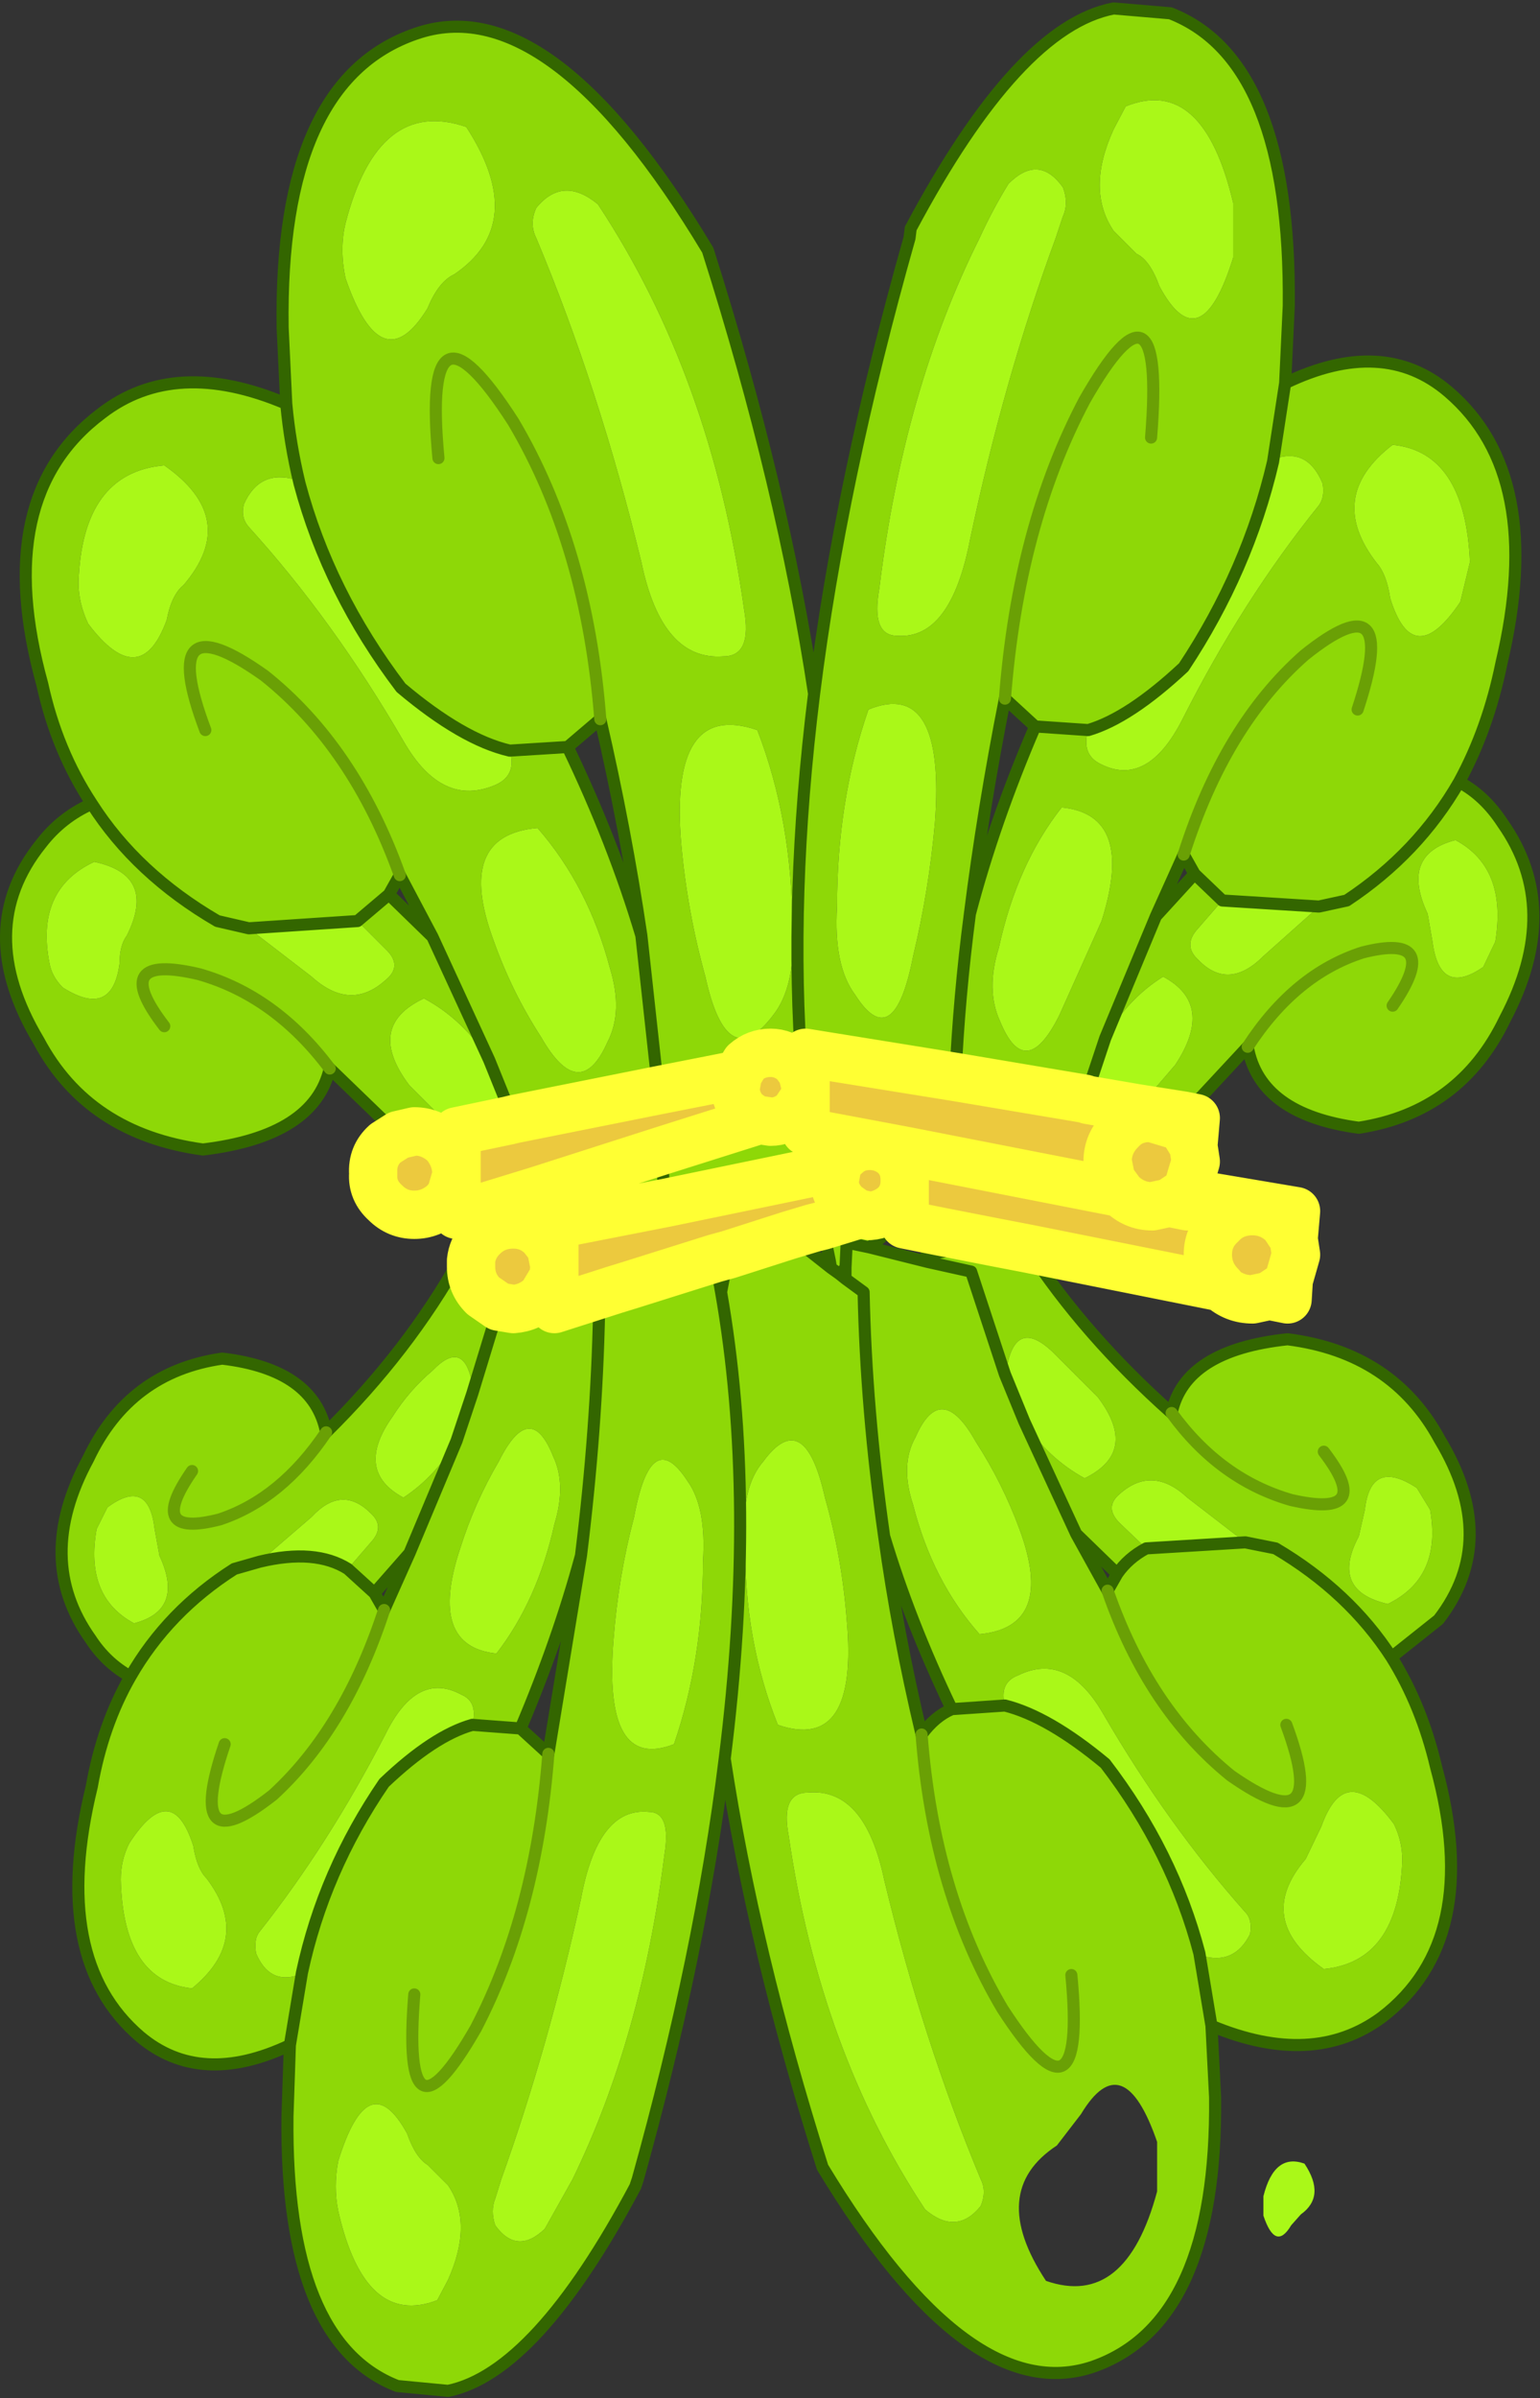
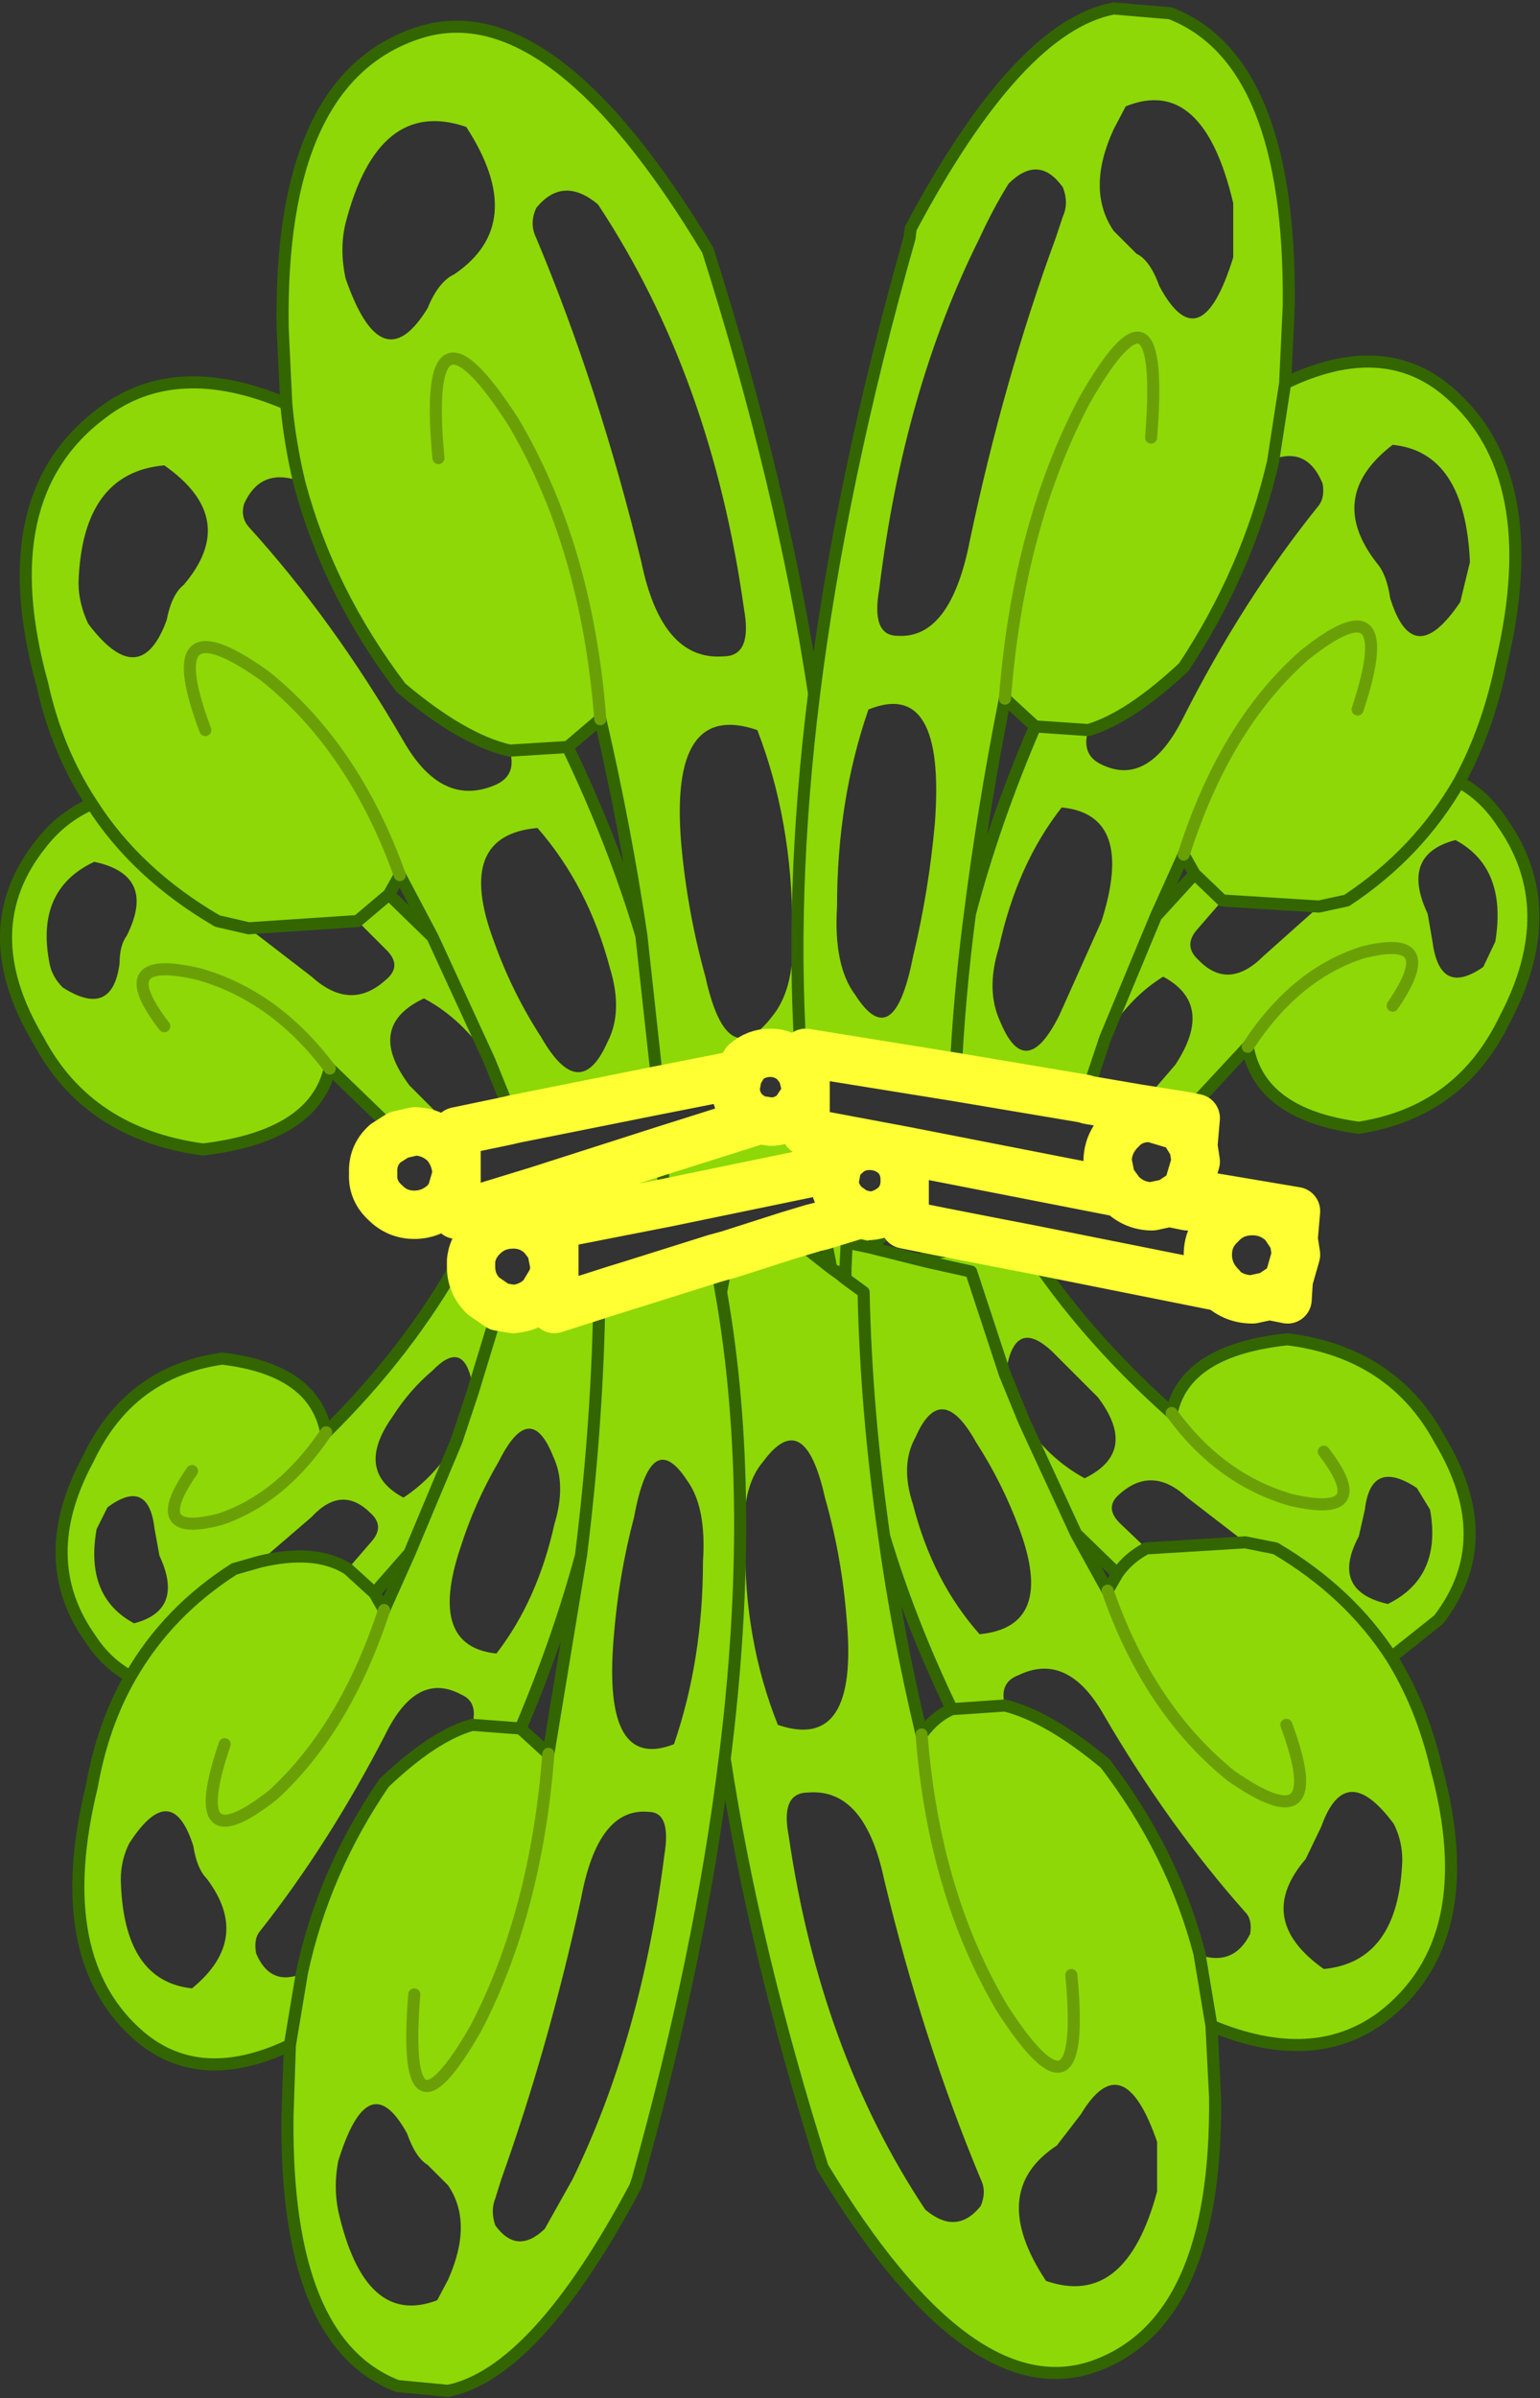
<svg xmlns="http://www.w3.org/2000/svg" xmlns:xlink="http://www.w3.org/1999/xlink" width="63.75px" height="99.2px">
  <rect width="100%" height="100%" fill="#333333" stroke="none" />
  <g transform="matrix(1, 0, 0, 1, -243.1, -150.35)">
    <use xlink:href="#object-0" width="63.75" height="99.2" transform="matrix(1, 0, 0, 1, 243.1, 150.35)" />
  </g>
  <defs>
    <g transform="matrix(1, 0, 0, 1, -243.1, -150.35)" id="object-0">
-       <path fill-rule="evenodd" fill="#8ed807" stroke="none" d="M276.8 179.05Q277.9 170.25 280.75 160.2L280.8 159.8Q285.25 151.45 289.2 150.7L291.55 150.9Q296.55 152.85 296.45 163L296.3 166.2Q300.35 164.25 303.05 166.55Q307.1 170 305.25 177.8Q304.7 180.5 303.5 182.7Q304.55 183.25 305.3 184.4Q307.8 187.95 305.4 192.5Q303.55 196.35 299.35 197Q295.25 196.45 294.75 193.65L292.1 196.5L290.2 196.2L291.75 194.4Q293.4 191.9 291.25 190.75Q289.8 191.65 288.85 193.3L290.95 188.25L292.55 186.5L293.7 187.6L292.7 188.75Q292.05 189.45 292.7 190.05Q293.95 191.35 295.4 189.9L297.7 187.85L298.85 187.6Q301.8 185.65 303.5 182.7Q301.8 185.65 298.85 187.6L297.7 187.85L293.7 187.6L292.55 186.5L292.1 185.7Q293.8 180.35 297.1 177.45Q301.1 174.25 299.3 179.7Q301.1 174.25 297.1 177.45Q293.8 180.35 292.1 185.7L290.95 188.25L288.85 193.3L288.15 195.4L288.15 195.85L288 195.8L288.15 195.4L288 195.8L282.65 194.9L276.45 193.9L276.45 195.3L276.3 194.7Q275.75 187.5 276.8 179.05Q275.75 187.5 276.3 194.7L276 194.3Q275.55 193.9 275 193.9Q274.4 193.9 273.95 194.3L273.65 194.8L270.35 195.45L264.35 196.65L264.15 196.7L264.2 196.3L263.35 194.2Q262.25 192.5 260.65 191.65Q258.2 192.8 260.05 195.25L262 197.2L262 198.85Q261.95 198.15 261.5 197.65Q260.95 197.15 260.25 197.15L259.6 197.3L256.75 194.55Q254.5 191.55 251.35 190.65Q247.55 189.75 249.9 192.8Q247.55 189.75 251.35 190.65Q254.5 191.55 256.75 194.55Q256.1 197.35 251.5 197.9Q246.75 197.25 244.7 193.4Q241.95 188.8 244.8 185.25Q245.65 184.15 246.9 183.6Q245.45 181.4 244.85 178.65Q242.7 170.9 247.3 167.45Q250.35 165.1 254.95 167.05Q255.1 168.7 255.5 170.35L255.35 170.2Q253.85 169.75 253.2 171.2Q253.05 171.75 253.4 172.15Q256.9 176 259.8 181Q261.4 183.8 263.65 182.8Q264.5 182.4 264.2 181.4L266.6 181.25Q268.5 185.2 269.65 189.05Q269 184.65 267.95 180.1Q267.4 172.95 264.35 167.8Q260.55 161.9 261.25 169.3Q260.55 161.9 264.35 167.8Q267.4 172.95 267.95 180.1L266.6 181.25L264.2 181.4Q262.25 180.95 259.7 178.8Q256.7 174.85 255.5 170.35Q255.1 168.7 254.95 167.05L254.8 163.9Q254.65 153.7 260.3 151.75Q265.85 149.8 272.4 160.7Q275.5 170.45 276.8 179.05M283.25 188.15Q282.8 191.6 282.65 194.9Q282.8 191.6 283.25 188.15Q283.8 183.8 284.7 179.25Q285.25 172.1 288 166.9Q291.35 161.05 290.75 168.45Q291.35 161.05 288 166.9Q285.25 172.1 284.7 179.25L285.95 180.4L288.15 180.55Q287.85 181.55 288.65 181.95Q290.6 182.95 292.05 180.1Q294.55 175.15 297.7 171.25Q297.95 170.9 297.85 170.35Q297.25 168.9 295.95 169.3L295.8 169.45L296.3 166.2L295.8 169.45Q294.75 173.95 292.1 177.95Q289.85 180.05 288.15 180.55L285.95 180.4Q284.25 184.35 283.25 188.15M300.75 168.75Q297.95 170.9 300.1 173.65Q300.5 174.1 300.65 175.1Q301.6 178.15 303.55 175.25L303.95 173.6Q303.75 169.05 300.75 168.75M300.75 191.95Q302.85 188.9 299.5 189.75Q296.7 190.65 294.75 193.65Q296.7 190.65 299.5 189.75Q302.85 188.9 300.75 191.95M304.5 190.35L305 189.3Q305.5 186.25 303.35 185.1Q301.05 185.7 302.2 188.15L302.4 189.3Q302.7 191.6 304.5 190.35M253.4 188.75L252.1 188.45Q248.75 186.5 246.9 183.6Q248.75 186.5 252.1 188.45L253.4 188.75L257.9 188.45L259.2 187.35L257.9 188.45L259.05 189.6Q259.8 190.3 259.05 190.9Q257.6 192.2 256 190.75L253.4 188.75M259.65 186.55L259.2 187.35L261 189.1L263.35 194.2L261 189.1L259.65 186.55Q257.75 181.25 254.05 178.3Q249.55 175.1 251.6 180.55Q249.55 175.1 254.05 178.3Q257.75 181.25 259.65 186.55M249.9 169.6Q246.5 169.9 246.35 174.45Q246.35 175.3 246.75 176.15Q248.9 179 250 176Q250.2 174.95 250.7 174.55Q253.05 171.8 249.9 169.6M248.05 190.2Q248.05 189.45 248.35 189.05Q249.6 186.55 247 186Q244.55 187.15 245.15 190.2Q245.25 190.75 245.7 191.2Q247.75 192.5 248.05 190.2M287.1 158.1Q286.1 156.7 284.85 157.95Q284.2 159 283.65 160.2Q280.5 166.5 279.5 174.7Q279.15 176.65 280.25 176.65Q282.45 176.8 283.25 172.7Q284.65 166.05 286.8 160.2L287.1 159.3Q287.35 158.75 287.1 158.1M290.15 160.85Q290.7 161.1 291.1 162.2Q292.8 165.35 294.15 161L294.15 158.75Q292.9 153.45 289.7 154.75L289.2 155.7Q288.05 158.2 289.2 159.9L290.15 160.85M265.3 158.95Q265 159.6 265.3 160.2Q267.9 166.4 269.65 173.6Q270.5 177.7 273.05 177.5Q274.25 177.5 273.9 175.55Q272.55 165.9 267.85 158.8Q266.4 157.6 265.3 158.95M257.4 159.6Q257.15 160.65 257.4 161.85Q258.9 166.2 260.8 163.1Q261.25 162 261.9 161.7Q265 159.6 262.4 155.6Q258.75 154.35 257.4 159.6M274.45 180.55Q270.8 179.3 271.3 185.25Q271.55 188.05 272.3 190.75Q273.2 194.85 275.1 192.35Q276.05 191.15 275.9 188.75Q275.9 184.3 274.45 180.55M263.55 189.3Q264.3 191.4 265.5 193.25Q267.1 196.05 268.25 193.45Q268.9 192.2 268.35 190.4Q267.45 187 265.35 184.6Q261.9 184.9 263.55 189.3M264.2 196.3L264.35 196.65L264.2 196.3M261.75 199.8L262 198.95L262 200.15L261.75 199.8M262.25 200.55L265.35 199.6L270.5 197.95L274.3 196.75L274.3 196.6L274.35 196.65L275 196.75Q275.55 196.75 276 196.35L276.4 195.75L276.45 195.35L276.45 196.3L276.4 195.75L276.45 196.3L276.45 197.15L276.55 197.2L280.55 197.95L280.55 199.15Q280.55 198.55 280.15 198.15Q279.7 197.75 279.1 197.75Q278.5 197.75 278.1 198.15Q277.85 198.35 277.75 198.65L276.75 198.85L276.55 197.2L276.75 198.85L270.7 200.1L270.6 200L270.5 197.95L270.6 200L270.7 200.1L266.1 201L266.05 201L266.05 201.95L265.9 201.95L265.55 201.5Q265.05 201 264.35 201Q263.6 201 263.1 201.5L263 201.6L262.25 200.55M269.65 189.05L270.35 195.45L269.65 189.05M279.05 179.7Q277.75 183.45 277.75 187.85Q277.6 190.3 278.5 191.5Q280.1 194 280.9 189.9Q281.55 187.2 281.8 184.4Q282.25 178.4 279.05 179.7M284.5 192.6Q285.55 195.15 286.95 192.35L288.7 188.45Q290.1 184.05 287.05 183.75Q285.2 186.1 284.45 189.55Q283.9 191.3 284.5 192.6M266.05 203.2L266.05 204.5L268.55 203.7L268.55 204.05L269.2 203.5L272.7 202.4L272.95 203.8L273.25 202.25L275.75 201.45L276.75 201.15L276.55 202.05L277.5 202.8L277.45 202.5L277.15 201.05L278.45 200.65L278.45 200.45L278.45 200.5L279.1 200.65Q279.7 200.6 280.15 200.2Q280.55 199.8 280.55 199.2L280.55 200.7L279.1 201.95L281.5 202.55L281.45 202.25L284.35 201.75L285.65 202Q288 205.6 291.6 208.8Q292.15 206.2 296.4 205.75Q300.75 206.3 302.7 209.9Q305.2 214.05 302.65 217.35L300.7 218.9Q301.95 220.9 302.55 223.45Q304.5 230.6 300.3 233.8Q297.45 235.9 293.25 234.15L293.4 237.1Q293.5 246.45 288.35 248.25Q283.2 250 277.15 240Q274.3 231 273.1 223.1Q272.1 231.2 269.5 240.5L269.4 240.8Q265.3 248.5 261.65 249.25L259.55 249.05Q254.9 247.25 255 237.9L255.1 234.95Q251.4 236.7 248.9 234.6Q245.15 231.4 246.9 224.25Q247.35 221.7 248.5 219.7Q247.5 219.15 246.85 218.15Q244.5 214.85 246.75 210.7Q248.45 207.1 252.3 206.55Q256.1 207 256.6 209.6Q260 206.25 262.15 202.4L262.6 202.5L262.6 202.75Q262.6 203.45 263.1 203.95L263.75 204.4L264.35 204.5Q265.05 204.45 265.55 203.95L266 203.2L266.05 203.2M285.5 209.15Q286.45 210.65 288 211.5Q290.25 210.4 288.55 208.15L286.65 206.25Q285.2 204.9 284.8 206.8L284.7 207.2L285.5 209.15L287.65 213.8L285.5 209.15M289.35 215.45L287.65 213.8L288.95 216.15Q290.65 221.05 294.05 223.8Q298.2 226.7 296.35 221.7Q298.2 226.7 294.05 223.8Q290.65 221.05 288.95 216.15L289.35 215.45Q289.8 214.8 290.55 214.4Q289.8 214.8 289.35 215.45M294.65 214.15L292.25 212.3Q290.8 210.95 289.45 212.15Q288.8 212.7 289.45 213.35L290.55 214.4L294.65 214.15L295.9 214.4Q298.95 216.2 300.7 218.9Q298.95 216.2 295.9 214.4L294.65 214.15M282.05 201.3L281.8 201.35L281.8 201.25L282.05 201.3M284.7 207.2L283.3 202.95L281.5 202.55L283.3 202.95L284.7 207.2M277.85 203.05L277.5 202.8L277.85 203.05L278.1 202.8L278.15 201.75L279.1 201.95L278.15 201.75L278.1 202.8L278.1 203.25L278.85 203.8Q278.95 208.65 279.7 213.9Q278.95 208.65 278.85 203.8L278.1 203.25L277.85 203.05M276.55 202.05L275.75 201.45L276.55 202.05M282.5 221.05Q280.75 217.4 279.7 213.9Q280.25 217.9 281.25 222.1Q281.8 221.35 282.5 221.05L284.7 220.9L282.5 221.05M292.75 231.15L292.85 231.25Q294.2 231.65 294.85 230.35Q294.95 229.75 294.65 229.45Q291.45 225.85 288.8 221.3Q287.3 218.65 285.25 219.65Q284.45 219.95 284.7 220.9Q286.5 221.35 288.85 223.3Q291.65 226.95 292.75 231.15L293.25 234.15L292.75 231.15M283.5 210Q282.05 207.4 281 209.8Q280.35 210.95 280.9 212.6Q281.7 215.75 283.65 217.95Q286.8 217.65 285.3 213.6Q284.6 211.7 283.5 210M278.15 217.35Q277.95 214.75 277.25 212.3Q276.4 208.5 274.7 210.8Q273.75 211.9 273.95 214.15Q273.9 218.2 275.3 221.7Q278.65 222.85 278.15 217.35M266.1 201L265.75 200.9L265.35 199.6L265.75 200.9L266.1 201M262.65 208L263.75 204.4L262.65 208L262 209.95L260.05 214.6L262 209.95Q261.1 211.45 259.8 212.3Q257.75 211.2 259.35 208.95Q260.05 207.85 261 207.05Q262.3 205.7 262.65 207.6L262.65 208M259 216.95L260.05 214.6L258.6 216.25L259 216.95Q257.4 221.85 254.4 224.6Q250.7 227.5 252.4 222.5Q250.7 227.5 254.4 224.6Q257.4 221.85 259 216.95M267.15 214.7Q267.8 209.45 267.9 204.6L268.55 204.05L267.9 204.6Q267.8 209.45 267.15 214.7L265.8 222.9Q265.3 229.45 262.8 234.25Q259.7 239.65 260.25 232.85Q259.7 239.65 262.8 234.25Q265.3 229.45 265.8 222.9L264.65 221.85L262.65 221.7L264.65 221.85Q266.2 218.2 267.15 214.7M257.5 215.25L258.6 216.25L257.5 215.25Q256.15 214.4 253.85 214.95L252.8 215.25Q250.05 217 248.5 219.7Q250.05 217 252.8 215.25L253.85 214.95L256 213.1Q257.25 211.75 258.45 212.95Q259.05 213.5 258.45 214.15L257.5 215.25M255.6 231.95Q256.5 227.75 259 224.1Q261.05 222.15 262.65 221.7Q262.9 220.75 262.2 220.45Q260.35 219.45 259.05 222.1Q256.7 226.65 253.85 230.25Q253.6 230.55 253.7 231.15Q254.25 232.45 255.45 232.05L255.6 231.95L255.1 234.95L255.6 231.95M263.65 218.75Q265.35 216.55 266.05 213.4Q266.55 211.75 266 210.6Q265.05 208.2 263.75 210.8Q262.75 212.5 262.15 214.4Q260.8 218.45 263.65 218.75M272.2 214.95Q272.35 212.7 271.55 211.6Q270.05 209.3 269.35 213.1Q268.7 215.55 268.5 218.15Q268.05 223.65 271 222.5Q272.2 219 272.2 214.95M272.95 203.8Q274.45 212.35 273.1 223.1Q274.45 212.35 272.95 203.8M267.15 228.9Q265.8 235.05 263.85 240.5L263.6 241.3Q263.4 241.8 263.6 242.4Q264.5 243.65 265.65 242.55L266.8 240.5Q269.65 234.65 270.6 227.1Q270.9 225.3 269.95 225.3Q267.85 225.1 267.15 228.9M260.8 239.9Q260.3 239.6 259.95 238.6Q258.35 235.7 257.1 239.75Q256.9 240.8 257.1 241.8Q258.2 246.65 261.2 245.5L261.65 244.65Q262.7 242.3 261.65 240.75L260.8 239.9M283.7 241.6Q283.95 241 283.7 240.5Q281.3 234.75 279.7 228.1Q278.9 224.3 276.55 224.5Q275.4 224.5 275.75 226.3Q277.05 235.2 281.4 241.75Q282.7 242.85 283.7 241.6M291 241L291 238.95Q289.6 234.9 287.85 237.8L286.85 239.1Q283.95 241 286.4 244.7Q289.7 245.85 291 241M287.45 232.05Q288.1 238.85 284.6 233.45Q281.75 228.65 281.25 222.1Q281.75 228.65 284.6 233.45Q288.1 238.85 287.45 232.05M248.65 217.5Q250.75 216.95 249.7 214.7L249.5 213.6Q249.25 211.45 247.55 212.7L247.1 213.6Q246.6 216.4 248.65 217.5M251.05 211.2Q249.1 214 252.2 213.2Q254.75 212.35 256.6 209.6Q254.75 212.35 252.2 213.2Q249.1 214 251.05 211.2M248.45 226.6Q248.1 227.3 248.1 228.1Q248.2 232.3 251.05 232.6Q253.55 230.55 251.65 228.05Q251.25 227.65 251.1 226.7Q250.2 223.9 248.45 226.6M300.55 216.7Q302.8 215.6 302.3 212.8L301.75 211.9Q299.85 210.65 299.6 212.8L299.35 213.9Q298.15 216.15 300.55 216.7M297.9 210.4Q300.05 213.2 296.55 212.4Q293.6 211.55 291.6 208.8Q293.6 211.55 296.55 212.4Q300.05 213.2 297.9 210.4M301.15 227.3Q301.15 226.5 300.8 225.8Q298.8 223.1 297.8 225.9L297.15 227.25Q295 229.75 297.9 231.8Q301 231.5 301.15 227.3" />
-       <path fill-rule="evenodd" fill="#ecc93e" stroke="none" d="M276.3 194.7L276.45 195.3L276.45 193.9L282.65 194.9L288 195.8L288.15 195.85L290.2 196.2L292.1 196.5L292.6 196.6L292.5 197.75L292.1 197.1L291.8 196.9L290.8 196.6Q290 196.55 289.5 197.1Q288.95 197.65 288.95 198.4L289.1 199.15L289.5 199.7L280.55 197.95L276.55 197.2L276.45 197.15L276.45 196.3L276.45 195.35L276.4 195.75L276 196.35Q275.55 196.75 275 196.75L274.35 196.65L274.3 196.6L274.3 196.75L270.5 197.95L265.35 199.6L262.25 200.55L262 200.6L262 200.15L262 198.95L262 198.85Q261.95 198.15 261.5 197.65Q260.95 197.15 260.25 197.15L259.6 197.3L259.05 197.65Q258.5 198.15 258.55 198.9Q258.5 199.6 259.05 200.1Q259.55 200.6 260.25 200.6Q260.95 200.6 261.5 200.1L261.75 199.8L262 198.95L262 198.85L262 197.2L262 197.15L264.15 196.7L264.35 196.65L270.35 195.45L273.65 194.8L273.55 195.35Q273.55 195.9 273.95 196.35L274.3 196.6L273.95 196.35Q273.55 195.9 273.55 195.35L273.65 194.8L273.95 194.3Q274.4 193.9 275 193.9Q275.55 193.9 276 194.3L276.3 194.7M280.55 197.95L289.5 199.7L289.1 199.15L288.95 198.4Q288.95 197.65 289.5 197.1Q290 196.55 290.8 196.6L291.8 196.9L292.1 197.1L292.5 197.75L292.6 198.4L292.3 199.4L292.15 199.65L292.1 199.7L291.5 200.1L290.8 200.25Q290.05 200.25 289.5 199.7Q290.05 200.25 290.8 200.25L291.5 200.1L292.25 200.25L292.3 199.7L292.25 200.25L291.5 200.1L292.1 199.7L292.15 199.65L292.3 199.4L292.3 199.7L296.75 200.45L296.65 201.6L296.75 202.25L296.45 203.3L296.4 204.1L295.65 203.95L294.95 204.1Q294.2 204.1 293.65 203.6L285.65 202L284.35 201.75L282.05 201.3L281.8 201.25L280.55 201L280.55 200.7L280.55 199.2L280.55 199.15Q280.55 198.55 280.15 198.15Q279.7 197.75 279.1 197.75Q278.5 197.75 278.1 198.15Q277.85 198.35 277.75 198.65L276.75 198.85L270.7 200.1L266.1 201L266.05 201L266.05 201.95L266.05 202.7L266.05 202.8L266.05 202.7L265.9 201.95L265.55 201.5Q265.05 201 264.35 201Q263.6 201 263.1 201.5L263 201.6Q262.65 202 262.6 202.5L262.6 202.75Q262.6 203.45 263.1 203.95L263.75 204.4L264.35 204.5Q265.05 204.45 265.55 203.95L266 203.2L266.05 202.8L266.05 203.2L266.05 204.5L268.55 203.7L269.2 203.5L272.7 202.4L273.25 202.25L275.75 201.45L276.75 201.15L277.15 201.05L278.45 200.65L278.45 200.45L278.1 200.2Q277.65 199.75 277.65 199.2L277.75 198.65L277.65 199.2Q277.65 199.75 278.1 200.2L278.45 200.45L278.45 200.5L279.1 200.65Q279.7 200.6 280.15 200.2Q280.55 199.8 280.55 199.2L280.55 199.15L280.55 197.95M276.45 195.3L276.45 195.35L276.45 195.3M296.65 201.6L296.25 201Q295.7 200.45 294.95 200.45Q294.15 200.45 293.65 201Q293.1 201.5 293.1 202.25Q293.1 203 293.65 203.55L293.65 203.6L293.65 203.55Q293.1 203 293.1 202.25Q293.1 201.5 293.65 201Q294.15 200.45 294.95 200.45Q295.7 200.45 296.25 201L296.65 201.6M295.65 203.95L296.25 203.55L296.45 203.3L296.25 203.55L295.65 203.95" />
-       <path fill-rule="evenodd" fill="#aaf818" stroke="none" d="M300.75 168.75Q303.75 169.05 303.95 173.6L303.55 175.25Q301.6 178.15 300.65 175.1Q300.5 174.1 300.1 173.65Q297.95 170.9 300.75 168.75M295.8 169.45L295.95 169.3Q297.25 168.9 297.85 170.35Q297.95 170.9 297.7 171.25Q294.55 175.15 292.05 180.1Q290.6 182.95 288.65 181.95Q287.85 181.55 288.15 180.55Q289.85 180.05 292.1 177.95Q294.75 173.95 295.8 169.45M297.7 187.85L295.4 189.9Q293.95 191.35 292.7 190.05Q292.05 189.45 292.7 188.75L293.7 187.6L297.7 187.85M288.85 193.3Q289.8 191.65 291.25 190.75Q293.4 191.9 291.75 194.4L290.2 196.2L288.15 195.85L288.15 195.4L288.85 193.3M304.5 190.35Q302.7 191.6 302.4 189.3L302.2 188.15Q301.05 185.7 303.35 185.1Q305.5 186.25 305 189.3L304.5 190.35M264.2 181.4Q264.5 182.4 263.65 182.8Q261.4 183.8 259.8 181Q256.9 176 253.4 172.15Q253.05 171.75 253.2 171.2Q253.85 169.75 255.35 170.2L255.5 170.35Q256.7 174.85 259.7 178.8Q262.25 180.95 264.2 181.4M253.4 188.75L257.9 188.45L259.05 189.6Q259.8 190.3 259.05 190.9Q257.6 192.2 256 190.75L253.4 188.75M249.9 169.6Q253.05 171.8 250.7 174.55Q250.2 174.95 250 176Q248.9 179 246.75 176.15Q246.35 175.3 246.35 174.45Q246.5 169.9 249.9 169.6M248.05 190.2Q247.75 192.5 245.7 191.2Q245.25 190.75 245.15 190.2Q244.55 187.15 247 186Q249.6 186.55 248.35 189.05Q248.05 189.45 248.05 190.2M287.1 158.1Q287.35 158.75 287.1 159.3L286.8 160.2Q284.65 166.05 283.25 172.7Q282.45 176.8 280.25 176.65Q279.15 176.65 279.5 174.7Q280.5 166.5 283.65 160.2Q284.2 159 284.85 157.95Q286.1 156.7 287.1 158.1M290.15 160.85L289.2 159.9Q288.05 158.2 289.2 155.7L289.7 154.75Q292.9 153.45 294.15 158.75L294.15 161Q292.8 165.35 291.1 162.2Q290.7 161.1 290.15 160.85M265.3 158.95Q266.4 157.6 267.85 158.8Q272.55 165.9 273.9 175.55Q274.25 177.5 273.05 177.5Q270.5 177.7 269.65 173.6Q267.9 166.4 265.3 160.2Q265 159.6 265.3 158.95M257.4 159.6Q258.75 154.35 262.4 155.6Q265 159.6 261.9 161.7Q261.25 162 260.8 163.1Q258.9 166.2 257.4 161.85Q257.15 160.65 257.4 159.6M274.45 180.55Q275.9 184.3 275.9 188.75Q276.05 191.15 275.1 192.35Q273.2 194.85 272.3 190.75Q271.55 188.05 271.3 185.25Q270.8 179.3 274.45 180.55M263.55 189.3Q261.9 184.9 265.35 184.6Q267.45 187 268.35 190.4Q268.9 192.2 268.25 193.45Q267.1 196.05 265.5 193.25Q264.3 191.4 263.55 189.3M262 197.2L260.05 195.25Q258.2 192.8 260.65 191.65Q262.25 192.5 263.35 194.2L264.2 196.3L264.15 196.7L262 197.15L262 197.2M279.05 179.7Q282.25 178.4 281.8 184.4Q281.55 187.2 280.9 189.9Q280.1 194 278.5 191.5Q277.6 190.3 277.75 187.85Q277.75 183.45 279.05 179.7M284.5 192.6Q283.9 191.3 284.45 189.55Q285.2 186.1 287.05 183.75Q290.1 184.05 288.7 188.45L286.95 192.35Q285.55 195.15 284.5 192.6M284.7 207.2L284.8 206.8Q285.2 204.9 286.65 206.25L288.55 208.15Q290.25 210.4 288 211.5Q286.45 210.65 285.5 209.15L284.7 207.2M290.55 214.4L289.45 213.35Q288.8 212.7 289.45 212.15Q290.8 210.95 292.25 212.3L294.65 214.15L290.55 214.4M284.7 220.9Q284.45 219.95 285.25 219.65Q287.3 218.65 288.8 221.3Q291.45 225.85 294.65 229.45Q294.95 229.75 294.85 230.35Q294.2 231.65 292.85 231.25L292.75 231.15Q291.65 226.95 288.85 223.3Q286.5 221.35 284.7 220.9M283.5 210Q284.6 211.7 285.3 213.6Q286.8 217.65 283.65 217.95Q281.7 215.75 280.9 212.6Q280.35 210.95 281 209.8Q282.05 207.4 283.5 210M278.15 217.35Q278.65 222.85 275.3 221.7Q273.9 218.2 273.95 214.15Q273.75 211.9 274.7 210.8Q276.4 208.5 277.25 212.3Q277.95 214.75 278.15 217.35M262.65 208L262 209.95Q261.1 211.45 259.8 212.3Q257.75 211.2 259.35 208.95Q260.05 207.85 261 207.05Q262.3 205.7 262.65 207.6L262.65 208M257.5 215.25Q256.15 214.4 253.85 214.95L256 213.1Q257.25 211.75 258.45 212.95Q259.05 213.5 258.45 214.15L257.5 215.25M262.65 221.7Q261.05 222.15 259 224.1Q256.5 227.75 255.6 231.95L255.45 232.05Q254.25 232.45 253.7 231.15Q253.6 230.55 253.85 230.25Q256.7 226.65 259.05 222.1Q260.35 219.45 262.2 220.45Q262.9 220.75 262.65 221.7M263.65 218.75Q260.8 218.45 262.15 214.4Q262.75 212.5 263.75 210.8Q265.05 208.2 266 210.6Q266.55 211.75 266.05 213.4Q265.35 216.55 263.65 218.75M272.2 214.95Q272.2 219 271 222.5Q268.05 223.65 268.5 218.15Q268.7 215.55 269.35 213.1Q270.05 209.3 271.55 211.6Q272.35 212.7 272.2 214.95M267.15 228.9Q267.85 225.1 269.95 225.3Q270.9 225.3 270.6 227.1Q269.65 234.65 266.8 240.5L265.65 242.55Q264.5 243.65 263.6 242.4Q263.4 241.8 263.6 241.3L263.85 240.5Q265.8 235.05 267.15 228.9M260.8 239.9L261.65 240.75Q262.7 242.3 261.65 244.65L261.2 245.5Q258.2 246.65 257.1 241.8Q256.9 240.8 257.1 239.75Q258.35 235.7 259.95 238.6Q260.3 239.6 260.8 239.9M283.7 241.6Q282.7 242.85 281.4 241.75Q277.05 235.2 275.75 226.3Q275.4 224.5 276.55 224.5Q278.9 224.3 279.7 228.1Q281.3 234.75 283.7 240.5Q283.95 241 283.7 241.6M295.4 241.2Q295.85 239.4 297.1 239.85Q298 241.2 296.95 241.95L296.55 242.4Q295.9 243.5 295.4 242L295.4 241.2M248.65 217.5Q246.6 216.4 247.1 213.6L247.55 212.7Q249.25 211.45 249.5 213.6L249.7 214.7Q250.75 216.95 248.65 217.5M248.45 226.6Q250.2 223.9 251.1 226.7Q251.25 227.65 251.65 228.05Q253.55 230.55 251.05 232.6Q248.2 232.3 248.1 228.1Q248.1 227.3 248.45 226.6M300.55 216.7Q298.15 216.15 299.35 213.9L299.6 212.8Q299.85 210.65 301.75 211.9L302.3 212.8Q302.8 215.6 300.55 216.7M301.15 227.3Q301 231.5 297.9 231.8Q295 229.75 297.15 227.25L297.8 225.9Q298.8 223.1 300.8 225.8Q301.15 226.5 301.15 227.3" />
+       <path fill-rule="evenodd" fill="#8ed807" stroke="none" d="M276.8 179.05Q277.9 170.25 280.75 160.2L280.8 159.8Q285.25 151.45 289.2 150.7L291.55 150.9Q296.55 152.85 296.45 163L296.3 166.2Q300.35 164.25 303.05 166.55Q307.1 170 305.25 177.8Q304.7 180.5 303.5 182.7Q304.55 183.25 305.3 184.4Q307.8 187.95 305.4 192.5Q303.55 196.35 299.35 197Q295.25 196.45 294.75 193.65L292.1 196.5L290.2 196.2L291.75 194.4Q293.4 191.9 291.25 190.75Q289.8 191.65 288.85 193.3L290.95 188.25L292.55 186.5L293.7 187.6L292.7 188.75Q292.05 189.45 292.7 190.05Q293.95 191.35 295.4 189.9L297.7 187.85L298.85 187.6Q301.8 185.65 303.5 182.7Q301.8 185.65 298.85 187.6L297.7 187.85L293.7 187.6L292.55 186.5L292.1 185.7Q293.8 180.35 297.1 177.45Q301.1 174.25 299.3 179.7Q301.1 174.25 297.1 177.45Q293.8 180.35 292.1 185.7L290.95 188.25L288.85 193.3L288.15 195.4L288.15 195.85L288 195.8L288.15 195.4L288 195.8L282.65 194.9L276.45 193.9L276.45 195.3L276.3 194.7Q275.75 187.5 276.8 179.05Q275.75 187.5 276.3 194.7L276 194.3Q274.4 193.9 273.95 194.3L273.65 194.8L270.35 195.45L264.35 196.65L264.15 196.7L264.2 196.3L263.35 194.2Q262.25 192.5 260.65 191.65Q258.2 192.8 260.05 195.25L262 197.2L262 198.85Q261.95 198.15 261.5 197.65Q260.95 197.15 260.25 197.15L259.6 197.3L256.75 194.55Q254.5 191.55 251.35 190.65Q247.55 189.75 249.9 192.8Q247.55 189.75 251.35 190.65Q254.5 191.55 256.75 194.55Q256.1 197.35 251.5 197.9Q246.75 197.25 244.7 193.4Q241.95 188.8 244.8 185.25Q245.65 184.15 246.9 183.6Q245.45 181.4 244.85 178.65Q242.7 170.9 247.3 167.45Q250.35 165.1 254.95 167.05Q255.1 168.7 255.5 170.35L255.35 170.2Q253.85 169.75 253.2 171.2Q253.05 171.75 253.4 172.15Q256.9 176 259.8 181Q261.4 183.8 263.65 182.8Q264.5 182.4 264.2 181.4L266.6 181.25Q268.5 185.2 269.65 189.05Q269 184.65 267.95 180.1Q267.4 172.95 264.35 167.8Q260.55 161.9 261.25 169.3Q260.55 161.9 264.35 167.8Q267.4 172.95 267.95 180.1L266.6 181.25L264.2 181.4Q262.25 180.95 259.7 178.8Q256.7 174.85 255.5 170.35Q255.1 168.7 254.95 167.05L254.8 163.9Q254.65 153.7 260.3 151.75Q265.85 149.8 272.4 160.7Q275.5 170.45 276.8 179.05M283.25 188.15Q282.8 191.6 282.65 194.9Q282.8 191.6 283.25 188.15Q283.8 183.8 284.7 179.25Q285.25 172.1 288 166.9Q291.35 161.05 290.75 168.45Q291.35 161.05 288 166.9Q285.25 172.1 284.7 179.25L285.95 180.4L288.15 180.55Q287.85 181.55 288.65 181.95Q290.6 182.95 292.05 180.1Q294.55 175.15 297.7 171.25Q297.95 170.9 297.85 170.35Q297.25 168.9 295.95 169.3L295.8 169.45L296.3 166.2L295.8 169.45Q294.75 173.95 292.1 177.95Q289.85 180.05 288.15 180.55L285.95 180.4Q284.25 184.35 283.25 188.15M300.75 168.75Q297.95 170.9 300.1 173.65Q300.5 174.1 300.65 175.1Q301.6 178.15 303.55 175.25L303.95 173.6Q303.75 169.05 300.75 168.75M300.75 191.95Q302.85 188.9 299.5 189.75Q296.7 190.65 294.75 193.65Q296.7 190.65 299.5 189.75Q302.85 188.9 300.75 191.95M304.5 190.35L305 189.3Q305.5 186.25 303.35 185.1Q301.05 185.7 302.2 188.15L302.4 189.3Q302.7 191.6 304.5 190.35M253.4 188.75L252.1 188.45Q248.75 186.5 246.9 183.6Q248.75 186.5 252.1 188.45L253.4 188.75L257.9 188.45L259.2 187.35L257.9 188.45L259.05 189.6Q259.8 190.3 259.05 190.9Q257.6 192.2 256 190.75L253.4 188.75M259.65 186.55L259.2 187.35L261 189.1L263.35 194.2L261 189.1L259.65 186.55Q257.75 181.25 254.05 178.3Q249.55 175.1 251.6 180.55Q249.55 175.1 254.05 178.3Q257.75 181.25 259.65 186.55M249.9 169.6Q246.5 169.9 246.35 174.45Q246.35 175.3 246.75 176.15Q248.9 179 250 176Q250.2 174.95 250.7 174.55Q253.05 171.8 249.9 169.6M248.05 190.2Q248.05 189.45 248.35 189.05Q249.6 186.55 247 186Q244.55 187.15 245.15 190.2Q245.25 190.75 245.7 191.2Q247.75 192.5 248.05 190.2M287.1 158.1Q286.1 156.7 284.85 157.95Q284.2 159 283.65 160.2Q280.5 166.5 279.5 174.7Q279.15 176.65 280.25 176.65Q282.45 176.8 283.25 172.7Q284.65 166.05 286.8 160.2L287.1 159.3Q287.35 158.75 287.1 158.1M290.15 160.85Q290.7 161.1 291.1 162.2Q292.8 165.35 294.15 161L294.15 158.75Q292.9 153.45 289.7 154.75L289.2 155.7Q288.05 158.2 289.2 159.9L290.15 160.85M265.3 158.95Q265 159.6 265.3 160.2Q267.9 166.4 269.65 173.6Q270.5 177.7 273.05 177.5Q274.25 177.5 273.9 175.55Q272.55 165.9 267.85 158.8Q266.4 157.6 265.3 158.95M257.4 159.6Q257.15 160.65 257.4 161.85Q258.9 166.2 260.8 163.1Q261.25 162 261.9 161.7Q265 159.6 262.4 155.6Q258.75 154.35 257.4 159.6M274.45 180.55Q270.8 179.3 271.3 185.25Q271.55 188.05 272.3 190.75Q273.2 194.85 275.1 192.35Q276.05 191.15 275.9 188.75Q275.9 184.3 274.45 180.55M263.55 189.3Q264.3 191.4 265.5 193.25Q267.1 196.05 268.25 193.45Q268.9 192.2 268.35 190.4Q267.45 187 265.35 184.6Q261.9 184.9 263.55 189.3M264.2 196.3L264.35 196.65L264.2 196.3M261.75 199.8L262 198.95L262 200.15L261.75 199.8M262.25 200.55L265.35 199.6L270.5 197.95L274.3 196.75L274.3 196.6L274.35 196.65L275 196.75Q275.55 196.75 276 196.35L276.4 195.75L276.45 195.35L276.45 196.3L276.4 195.75L276.45 196.3L276.45 197.15L276.55 197.2L280.55 197.95L280.55 199.15Q280.55 198.55 280.15 198.15Q279.7 197.75 279.1 197.75Q278.5 197.75 278.1 198.15Q277.85 198.35 277.75 198.65L276.75 198.85L276.55 197.2L276.75 198.85L270.7 200.1L270.6 200L270.5 197.95L270.6 200L270.7 200.1L266.1 201L266.05 201L266.05 201.95L265.9 201.95L265.55 201.5Q265.05 201 264.35 201Q263.6 201 263.1 201.5L263 201.6L262.25 200.55M269.65 189.05L270.35 195.45L269.65 189.05M279.05 179.7Q277.75 183.45 277.75 187.85Q277.6 190.3 278.5 191.5Q280.1 194 280.9 189.9Q281.55 187.2 281.8 184.4Q282.25 178.4 279.05 179.7M284.5 192.6Q285.55 195.15 286.95 192.35L288.7 188.45Q290.1 184.05 287.05 183.75Q285.2 186.1 284.45 189.55Q283.9 191.3 284.5 192.6M266.05 203.2L266.05 204.5L268.55 203.7L268.55 204.05L269.2 203.5L272.7 202.4L272.95 203.8L273.25 202.25L275.75 201.45L276.75 201.15L276.55 202.05L277.5 202.8L277.45 202.5L277.15 201.05L278.45 200.65L278.45 200.45L278.45 200.5L279.1 200.65Q279.7 200.6 280.15 200.2Q280.55 199.8 280.55 199.2L280.55 200.7L279.1 201.95L281.5 202.55L281.45 202.25L284.35 201.75L285.65 202Q288 205.6 291.6 208.8Q292.15 206.2 296.4 205.75Q300.75 206.3 302.7 209.9Q305.2 214.05 302.65 217.35L300.7 218.9Q301.95 220.9 302.55 223.45Q304.5 230.6 300.3 233.8Q297.45 235.9 293.25 234.15L293.4 237.1Q293.5 246.45 288.35 248.25Q283.2 250 277.15 240Q274.3 231 273.1 223.1Q272.1 231.2 269.5 240.5L269.4 240.8Q265.3 248.5 261.65 249.25L259.55 249.05Q254.9 247.25 255 237.9L255.1 234.95Q251.4 236.7 248.9 234.6Q245.15 231.4 246.9 224.25Q247.35 221.7 248.5 219.7Q247.5 219.15 246.85 218.15Q244.5 214.85 246.75 210.7Q248.45 207.1 252.3 206.55Q256.1 207 256.6 209.6Q260 206.25 262.15 202.4L262.6 202.5L262.6 202.75Q262.6 203.45 263.1 203.95L263.75 204.4L264.35 204.5Q265.05 204.45 265.55 203.95L266 203.2L266.05 203.2M285.5 209.15Q286.45 210.65 288 211.5Q290.25 210.4 288.55 208.15L286.65 206.25Q285.2 204.9 284.8 206.8L284.7 207.2L285.5 209.15L287.65 213.8L285.5 209.15M289.35 215.45L287.65 213.8L288.95 216.15Q290.65 221.05 294.05 223.8Q298.2 226.7 296.35 221.7Q298.2 226.7 294.05 223.8Q290.65 221.05 288.95 216.15L289.35 215.45Q289.8 214.8 290.55 214.4Q289.8 214.8 289.35 215.45M294.65 214.15L292.25 212.3Q290.8 210.95 289.45 212.15Q288.8 212.7 289.45 213.35L290.55 214.4L294.65 214.15L295.9 214.4Q298.95 216.2 300.7 218.9Q298.95 216.2 295.9 214.4L294.65 214.15M282.05 201.3L281.8 201.35L281.8 201.25L282.05 201.3M284.7 207.2L283.3 202.95L281.5 202.55L283.3 202.95L284.7 207.2M277.85 203.05L277.5 202.8L277.85 203.05L278.1 202.8L278.15 201.75L279.1 201.95L278.15 201.75L278.1 202.8L278.1 203.25L278.85 203.8Q278.95 208.65 279.7 213.9Q278.95 208.65 278.85 203.8L278.1 203.25L277.85 203.05M276.55 202.05L275.75 201.45L276.55 202.05M282.5 221.05Q280.75 217.4 279.7 213.9Q280.25 217.9 281.25 222.1Q281.8 221.35 282.5 221.05L284.7 220.9L282.5 221.05M292.75 231.15L292.85 231.25Q294.2 231.65 294.85 230.35Q294.95 229.75 294.65 229.45Q291.45 225.85 288.8 221.3Q287.3 218.65 285.25 219.65Q284.45 219.95 284.7 220.9Q286.5 221.35 288.85 223.3Q291.65 226.95 292.75 231.15L293.25 234.15L292.75 231.15M283.5 210Q282.05 207.4 281 209.8Q280.35 210.95 280.9 212.6Q281.7 215.75 283.65 217.95Q286.8 217.65 285.3 213.6Q284.6 211.7 283.5 210M278.15 217.35Q277.95 214.75 277.25 212.3Q276.4 208.5 274.7 210.8Q273.75 211.9 273.95 214.15Q273.9 218.2 275.3 221.7Q278.65 222.85 278.15 217.35M266.1 201L265.75 200.9L265.35 199.6L265.75 200.9L266.1 201M262.65 208L263.75 204.4L262.65 208L262 209.95L260.05 214.6L262 209.95Q261.1 211.45 259.8 212.3Q257.75 211.2 259.35 208.95Q260.05 207.85 261 207.05Q262.3 205.7 262.65 207.6L262.65 208M259 216.95L260.05 214.6L258.6 216.25L259 216.95Q257.4 221.85 254.4 224.6Q250.7 227.5 252.4 222.5Q250.7 227.5 254.4 224.6Q257.4 221.85 259 216.95M267.15 214.7Q267.8 209.45 267.9 204.6L268.55 204.05L267.9 204.6Q267.8 209.45 267.15 214.7L265.8 222.9Q265.3 229.45 262.8 234.25Q259.7 239.65 260.25 232.85Q259.7 239.65 262.8 234.25Q265.3 229.45 265.8 222.9L264.65 221.85L262.65 221.7L264.65 221.85Q266.2 218.2 267.15 214.7M257.5 215.25L258.6 216.25L257.5 215.25Q256.15 214.4 253.85 214.95L252.8 215.25Q250.05 217 248.5 219.7Q250.05 217 252.8 215.25L253.85 214.95L256 213.1Q257.25 211.75 258.45 212.95Q259.05 213.5 258.45 214.15L257.5 215.25M255.6 231.95Q256.5 227.75 259 224.1Q261.05 222.15 262.65 221.7Q262.9 220.75 262.2 220.45Q260.35 219.45 259.05 222.1Q256.7 226.65 253.85 230.25Q253.6 230.55 253.7 231.15Q254.25 232.45 255.45 232.05L255.6 231.95L255.1 234.95L255.6 231.95M263.65 218.75Q265.35 216.55 266.05 213.4Q266.55 211.75 266 210.6Q265.05 208.2 263.75 210.8Q262.75 212.5 262.15 214.4Q260.8 218.45 263.65 218.75M272.2 214.95Q272.35 212.7 271.55 211.6Q270.05 209.3 269.35 213.1Q268.7 215.55 268.5 218.15Q268.05 223.65 271 222.5Q272.2 219 272.2 214.95M272.95 203.8Q274.45 212.35 273.1 223.1Q274.45 212.35 272.95 203.8M267.15 228.9Q265.8 235.05 263.85 240.5L263.6 241.3Q263.4 241.8 263.6 242.4Q264.5 243.65 265.65 242.55L266.8 240.5Q269.65 234.65 270.6 227.1Q270.9 225.3 269.95 225.3Q267.85 225.1 267.15 228.9M260.8 239.9Q260.3 239.6 259.95 238.6Q258.35 235.7 257.1 239.75Q256.9 240.8 257.1 241.8Q258.2 246.65 261.2 245.5L261.65 244.65Q262.7 242.3 261.65 240.75L260.8 239.9M283.7 241.6Q283.95 241 283.7 240.5Q281.3 234.75 279.7 228.1Q278.9 224.3 276.55 224.5Q275.4 224.5 275.75 226.3Q277.05 235.2 281.4 241.75Q282.7 242.85 283.7 241.6M291 241L291 238.95Q289.6 234.9 287.85 237.8L286.85 239.1Q283.95 241 286.4 244.7Q289.7 245.85 291 241M287.45 232.05Q288.1 238.85 284.6 233.45Q281.75 228.65 281.25 222.1Q281.75 228.65 284.6 233.45Q288.1 238.85 287.45 232.05M248.65 217.5Q250.75 216.95 249.7 214.7L249.5 213.6Q249.25 211.45 247.55 212.7L247.1 213.6Q246.6 216.4 248.65 217.5M251.05 211.2Q249.1 214 252.2 213.2Q254.75 212.35 256.6 209.6Q254.75 212.35 252.2 213.2Q249.1 214 251.05 211.2M248.45 226.6Q248.1 227.3 248.1 228.1Q248.2 232.3 251.05 232.6Q253.55 230.55 251.65 228.05Q251.25 227.65 251.1 226.7Q250.2 223.9 248.45 226.6M300.55 216.7Q302.8 215.6 302.3 212.8L301.75 211.9Q299.85 210.65 299.6 212.8L299.35 213.9Q298.15 216.15 300.55 216.7M297.9 210.4Q300.05 213.2 296.55 212.4Q293.6 211.55 291.6 208.8Q293.6 211.55 296.55 212.4Q300.05 213.2 297.9 210.4M301.15 227.3Q301.15 226.5 300.8 225.8Q298.8 223.1 297.8 225.9L297.15 227.25Q295 229.75 297.9 231.8Q301 231.5 301.15 227.3" />
      <path fill="none" stroke="#336600" stroke-width="0.5" stroke-linecap="round" stroke-linejoin="round" d="M296.3 166.2L296.45 163Q296.55 152.85 291.55 150.9L289.2 150.7Q285.25 151.45 280.8 159.8L280.75 160.2Q277.9 170.25 276.8 179.05Q275.75 187.5 276.3 194.7M282.65 194.9Q282.8 191.6 283.25 188.15Q283.8 183.8 284.7 179.25L285.95 180.4L288.15 180.55Q289.85 180.05 292.1 177.95Q294.75 173.95 295.8 169.45L296.3 166.2Q300.35 164.25 303.05 166.55Q307.1 170 305.25 177.8Q304.7 180.5 303.5 182.7Q304.55 183.25 305.3 184.4Q307.8 187.95 305.4 192.5Q303.55 196.35 299.35 197Q295.25 196.45 294.75 193.65L292.1 196.5M285.95 180.4Q284.25 184.35 283.25 188.15M303.5 182.7Q301.8 185.65 298.85 187.6L297.7 187.85L293.7 187.6L292.55 186.5L290.95 188.25L288.85 193.3L288.15 195.4L288 195.8M255.5 170.35Q255.1 168.7 254.95 167.05Q250.35 165.1 247.3 167.45Q242.7 170.9 244.85 178.65Q245.45 181.4 246.9 183.6Q248.75 186.5 252.1 188.45L253.4 188.75L257.9 188.45L259.2 187.35L259.65 186.55L261 189.1L263.35 194.2L264.2 196.3L264.35 196.65M254.95 167.05L254.8 163.9Q254.65 153.7 260.3 151.75Q265.85 149.8 272.4 160.7Q275.5 170.45 276.8 179.05M259.6 197.3L256.75 194.55Q256.1 197.35 251.5 197.9Q246.75 197.25 244.7 193.4Q241.95 188.8 244.8 185.25Q245.65 184.15 246.9 183.6M266.6 181.25Q268.5 185.2 269.65 189.05Q269 184.65 267.95 180.1L266.6 181.25L264.2 181.4Q262.25 180.95 259.7 178.8Q256.7 174.85 255.5 170.35M261 189.1L259.2 187.35M261.75 199.8L262 200.15M270.7 200.1L270.6 200L270.5 197.95M270.35 195.45L269.65 189.05M292.1 185.7L292.55 186.5M276.4 195.75L276.45 196.3M276.55 197.2L276.75 198.85M285.65 202Q288 205.6 291.6 208.8Q292.15 206.2 296.4 205.75Q300.75 206.3 302.7 209.9Q305.2 214.05 302.65 217.35L300.7 218.9Q301.95 220.9 302.55 223.45Q304.5 230.6 300.3 233.8Q297.45 235.9 293.25 234.15L293.4 237.1Q293.5 246.45 288.35 248.25Q283.2 250 277.15 240Q274.3 231 273.1 223.1Q272.1 231.2 269.5 240.5L269.4 240.8Q265.3 248.5 261.65 249.25L259.55 249.05Q254.9 247.25 255 237.9L255.1 234.95Q251.4 236.7 248.9 234.6Q245.15 231.4 246.9 224.25Q247.35 221.7 248.5 219.7Q247.5 219.15 246.85 218.15Q244.5 214.85 246.75 210.7Q248.45 207.1 252.3 206.55Q256.1 207 256.6 209.6Q260 206.25 262.15 202.4L262.6 202.5M263 201.6L262.25 200.55M290.95 188.25L292.1 185.7M284.7 207.2L285.5 209.15L287.65 213.8L289.35 215.45Q289.8 214.8 290.55 214.4L294.65 214.15L295.9 214.4Q298.95 216.2 300.7 218.9M282.05 201.3L281.8 201.35L281.8 201.25M280.55 200.7L279.1 201.95L281.5 202.55L281.45 202.25L284.35 201.75M281.5 202.55L283.3 202.95L284.7 207.2M277.15 201.05L277.45 202.5L277.5 202.8L277.85 203.05L278.1 202.8L278.15 201.75L279.1 201.95M276.75 201.15L276.55 202.05L277.5 202.8M275.75 201.45L276.55 202.05M278.1 203.25L278.85 203.8Q278.95 208.65 279.7 213.9Q280.75 217.4 282.5 221.05L284.7 220.9Q286.5 221.35 288.85 223.3Q291.65 226.95 292.75 231.15L293.25 234.15M277.85 203.05L278.1 203.25L278.1 202.8M279.7 213.9Q280.25 217.9 281.25 222.1Q281.8 221.35 282.5 221.05M287.65 213.8L288.95 216.15L289.35 215.45M272.95 203.8L272.7 202.4M272.95 203.8L273.25 202.25M265.35 199.6L265.75 200.9L266.1 201M266.05 201.95L265.9 201.95M263.75 204.4L262.65 208L262 209.95L260.05 214.6L259 216.95L258.6 216.25L257.5 215.25Q256.15 214.4 253.85 214.95L252.8 215.25Q250.05 217 248.5 219.7M268.55 203.7L268.55 204.05L269.2 203.5M266 203.2L266.05 203.2M268.55 204.05L267.9 204.6Q267.8 209.45 267.15 214.7L265.8 222.9L264.65 221.85L262.65 221.7Q261.05 222.15 259 224.1Q256.5 227.75 255.6 231.95L255.1 234.95M258.6 216.25L260.05 214.6M273.1 223.1Q274.45 212.35 272.95 203.8M264.65 221.85Q266.2 218.2 267.15 214.7" />
      <path fill="none" stroke="#ffff33" stroke-width="2" stroke-linecap="round" stroke-linejoin="round" d="M276.3 194.7L276.45 195.3L276.45 193.9L282.65 194.9L288 195.8L288.15 195.85L290.2 196.2L292.1 196.5L292.6 196.6L292.5 197.75L292.1 197.1L291.8 196.9L290.8 196.6Q290 196.55 289.5 197.1Q288.95 197.65 288.95 198.4L289.1 199.15L289.5 199.7L280.55 197.95L276.55 197.2L276.45 197.15L276.45 196.3L276.45 195.35L276.4 195.75L276 196.35Q275.55 196.75 275 196.75L274.35 196.65L274.3 196.6L274.3 196.75L270.5 197.95L265.35 199.6L262.25 200.55L262 200.6L262 200.15L262 198.95L262 198.85Q261.95 198.15 261.5 197.65Q260.95 197.15 260.25 197.15L259.6 197.3L259.05 197.65Q258.5 198.15 258.55 198.9Q258.5 199.6 259.05 200.1Q259.55 200.6 260.25 200.6Q260.95 200.6 261.5 200.1L261.75 199.8L262 198.95M262 198.85L262 197.2L262 197.15L264.15 196.7L264.35 196.65L270.35 195.45L273.65 194.8L273.55 195.35Q273.55 195.9 273.95 196.35L274.3 196.6M273.65 194.8L273.95 194.3Q274.4 193.9 275 193.9Q275.55 193.9 276 194.3L276.3 194.7M276.45 195.35L276.45 195.3M276.75 198.85L277.75 198.65Q277.85 198.35 278.1 198.15Q278.5 197.75 279.1 197.75Q279.7 197.75 280.15 198.15Q280.55 198.55 280.55 199.15L280.55 197.95M276.75 198.85L270.7 200.1L266.1 201L266.05 201L266.05 201.95L266.05 202.7L266.05 202.8L266.05 203.2L266.05 204.5L268.55 203.7L269.2 203.5L272.7 202.4L273.25 202.25L275.75 201.45L276.75 201.15L277.15 201.05L278.45 200.65L278.45 200.45L278.1 200.2Q277.65 199.75 277.65 199.2L277.75 198.65M280.55 199.2L280.55 199.15M292.3 199.7L292.25 200.25L291.5 200.1L290.8 200.25Q290.05 200.25 289.5 199.7M292.3 199.4L292.15 199.65L292.1 199.7L291.5 200.1M292.5 197.75L292.6 198.4L292.3 199.4L292.3 199.7L296.75 200.45L296.65 201.6L296.75 202.25L296.45 203.3L296.4 204.1L295.65 203.95L294.95 204.1Q294.2 204.1 293.65 203.6L285.65 202L284.35 201.75L282.05 201.3L281.8 201.25L280.55 201L280.55 200.7L280.55 199.2Q280.55 199.8 280.15 200.2Q279.7 200.6 279.1 200.65L278.45 200.5L278.45 200.45M262.6 202.5Q262.65 202 263 201.6L263.1 201.5Q263.6 201 264.35 201Q265.05 201 265.55 201.5L265.9 201.95L266.05 202.7M293.65 203.6L293.65 203.55Q293.1 203 293.1 202.25Q293.1 201.5 293.65 201Q294.15 200.45 294.95 200.45Q295.7 200.45 296.25 201L296.65 201.6M266 203.2L265.55 203.95Q265.05 204.45 264.35 204.5L263.75 204.4L263.1 203.95Q262.6 203.45 262.6 202.75L262.6 202.5M266.05 202.8L266 203.2M296.45 203.3L296.25 203.55L295.65 203.95" />
      <path fill="none" stroke="#6aa005" stroke-width="0.5" stroke-linecap="round" stroke-linejoin="round" d="M284.7 179.25Q285.25 172.1 288 166.9Q291.35 161.05 290.75 168.45M292.1 185.7Q293.8 180.35 297.1 177.45Q301.1 174.25 299.3 179.7M294.75 193.65Q296.7 190.65 299.5 189.75Q302.85 188.9 300.75 191.95M259.65 186.55Q257.75 181.25 254.05 178.3Q249.55 175.1 251.6 180.55M256.75 194.55Q254.5 191.55 251.35 190.65Q247.55 189.75 249.9 192.8M267.95 180.1Q267.4 172.95 264.35 167.8Q260.55 161.9 261.25 169.3M288.95 216.15Q290.65 221.05 294.05 223.8Q298.2 226.7 296.35 221.7M259 216.95Q257.4 221.85 254.4 224.6Q250.7 227.5 252.4 222.5M265.8 222.9Q265.3 229.45 262.8 234.25Q259.7 239.65 260.25 232.85M281.25 222.1Q281.75 228.65 284.6 233.45Q288.1 238.85 287.45 232.05M256.6 209.6Q254.75 212.35 252.2 213.2Q249.1 214 251.05 211.2M291.6 208.8Q293.6 211.55 296.55 212.4Q300.05 213.2 297.9 210.4" />
    </g>
  </defs>
</svg>